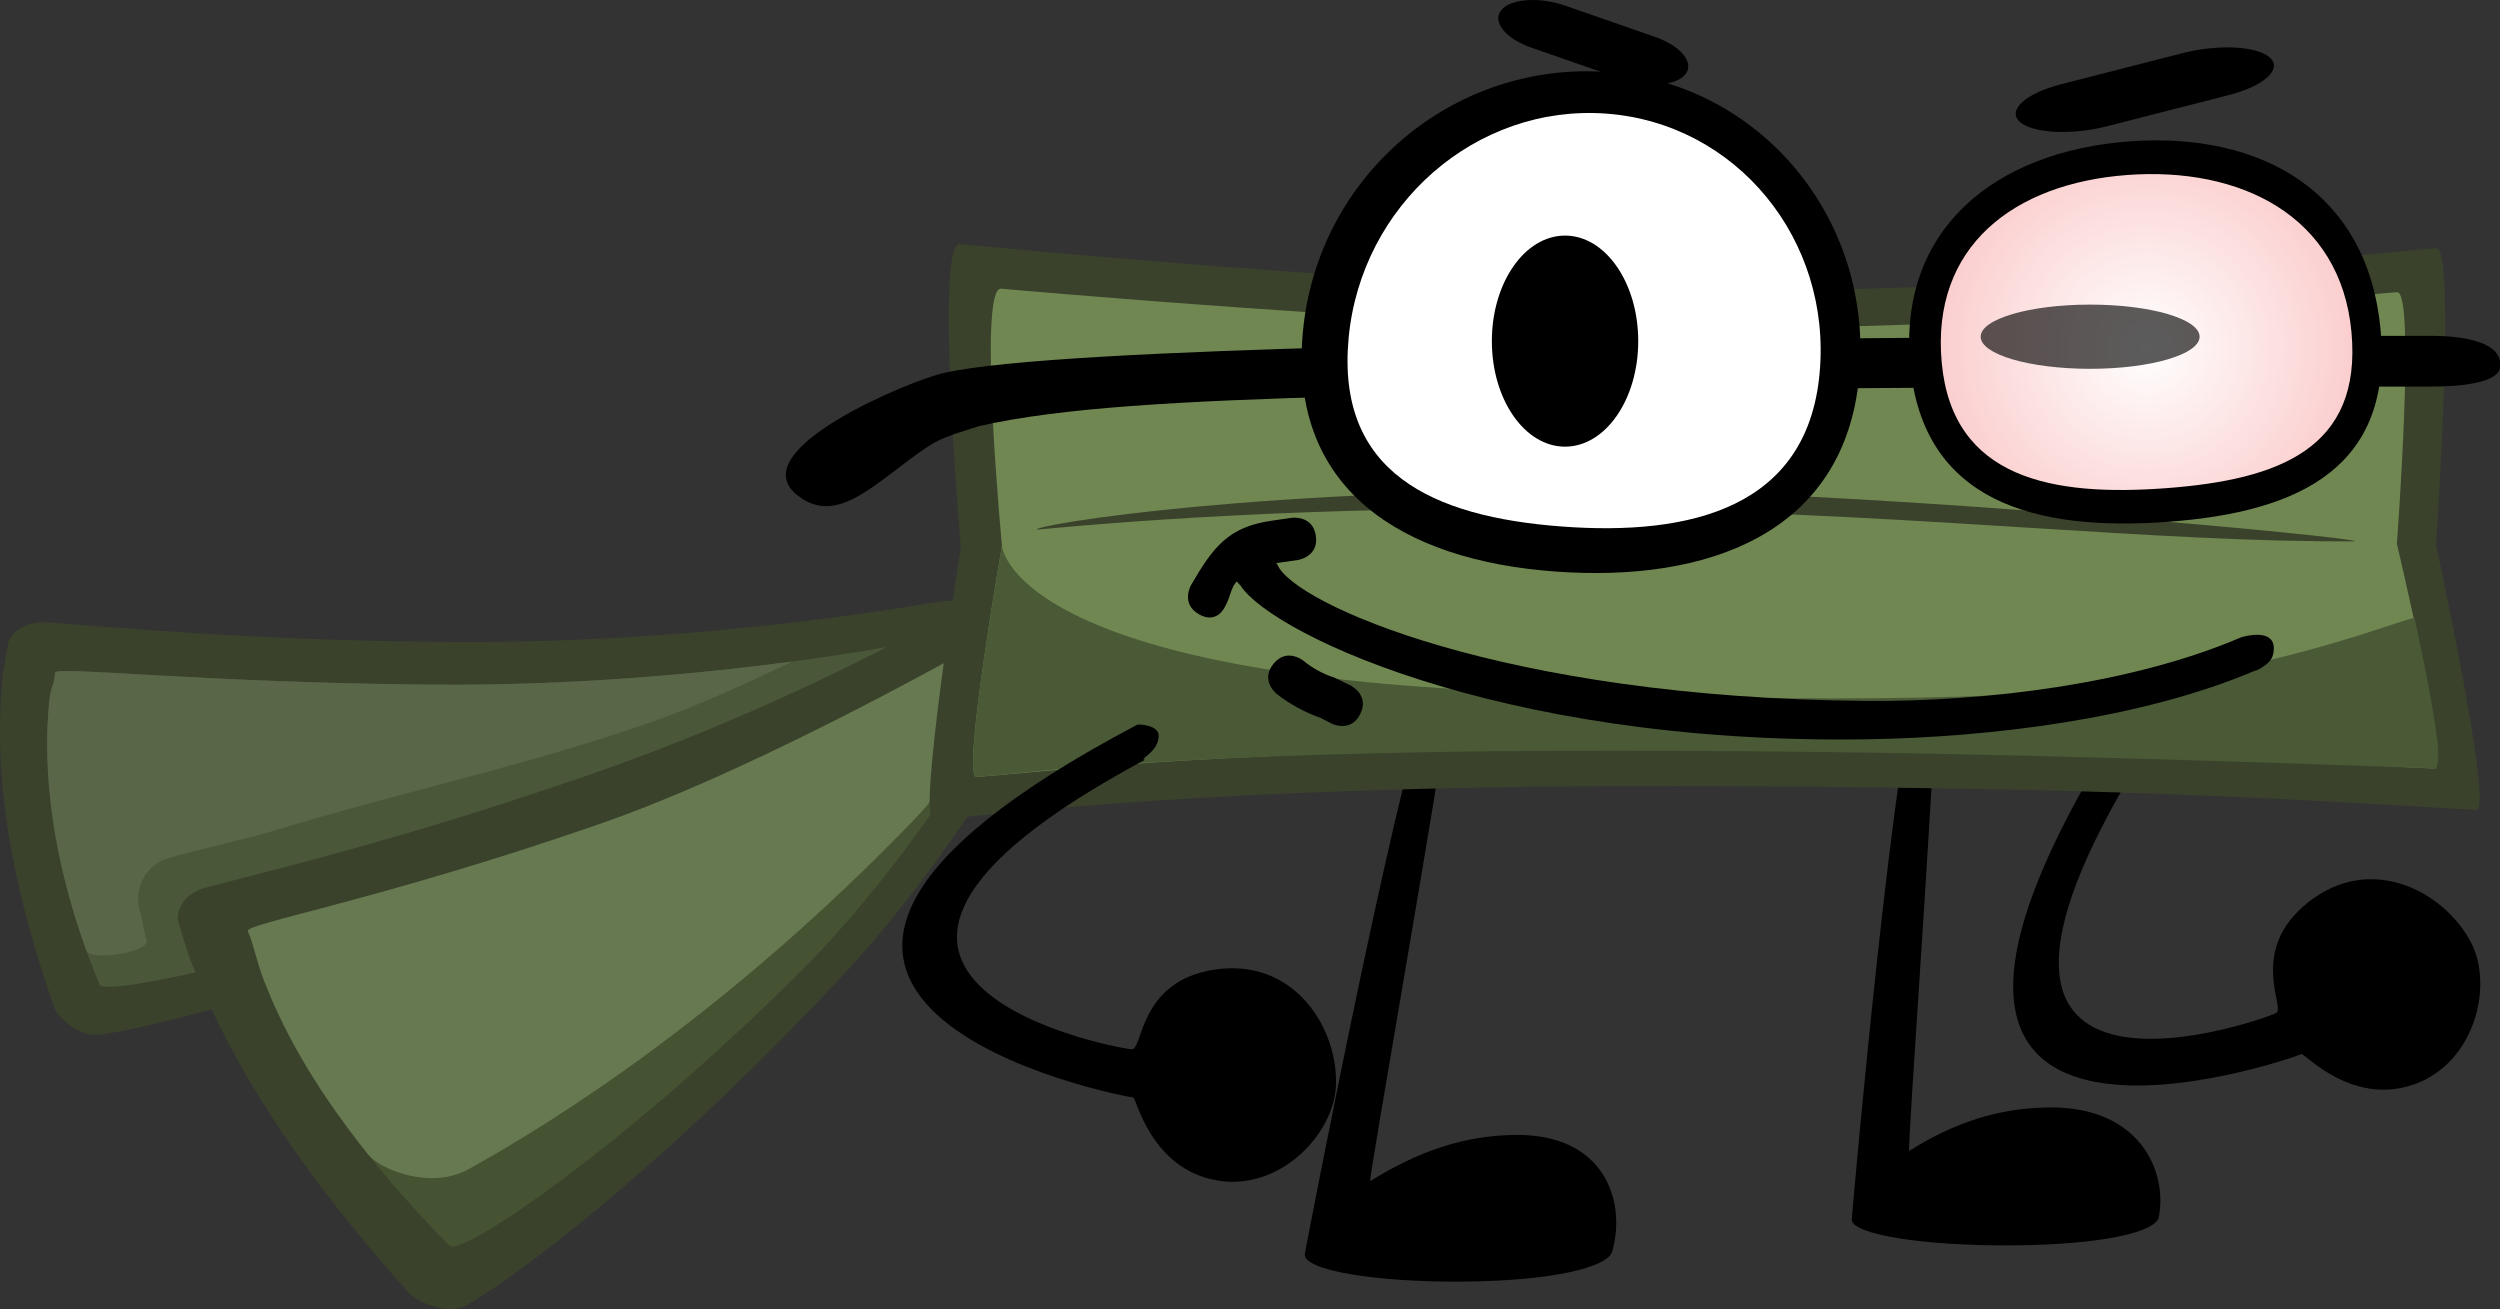
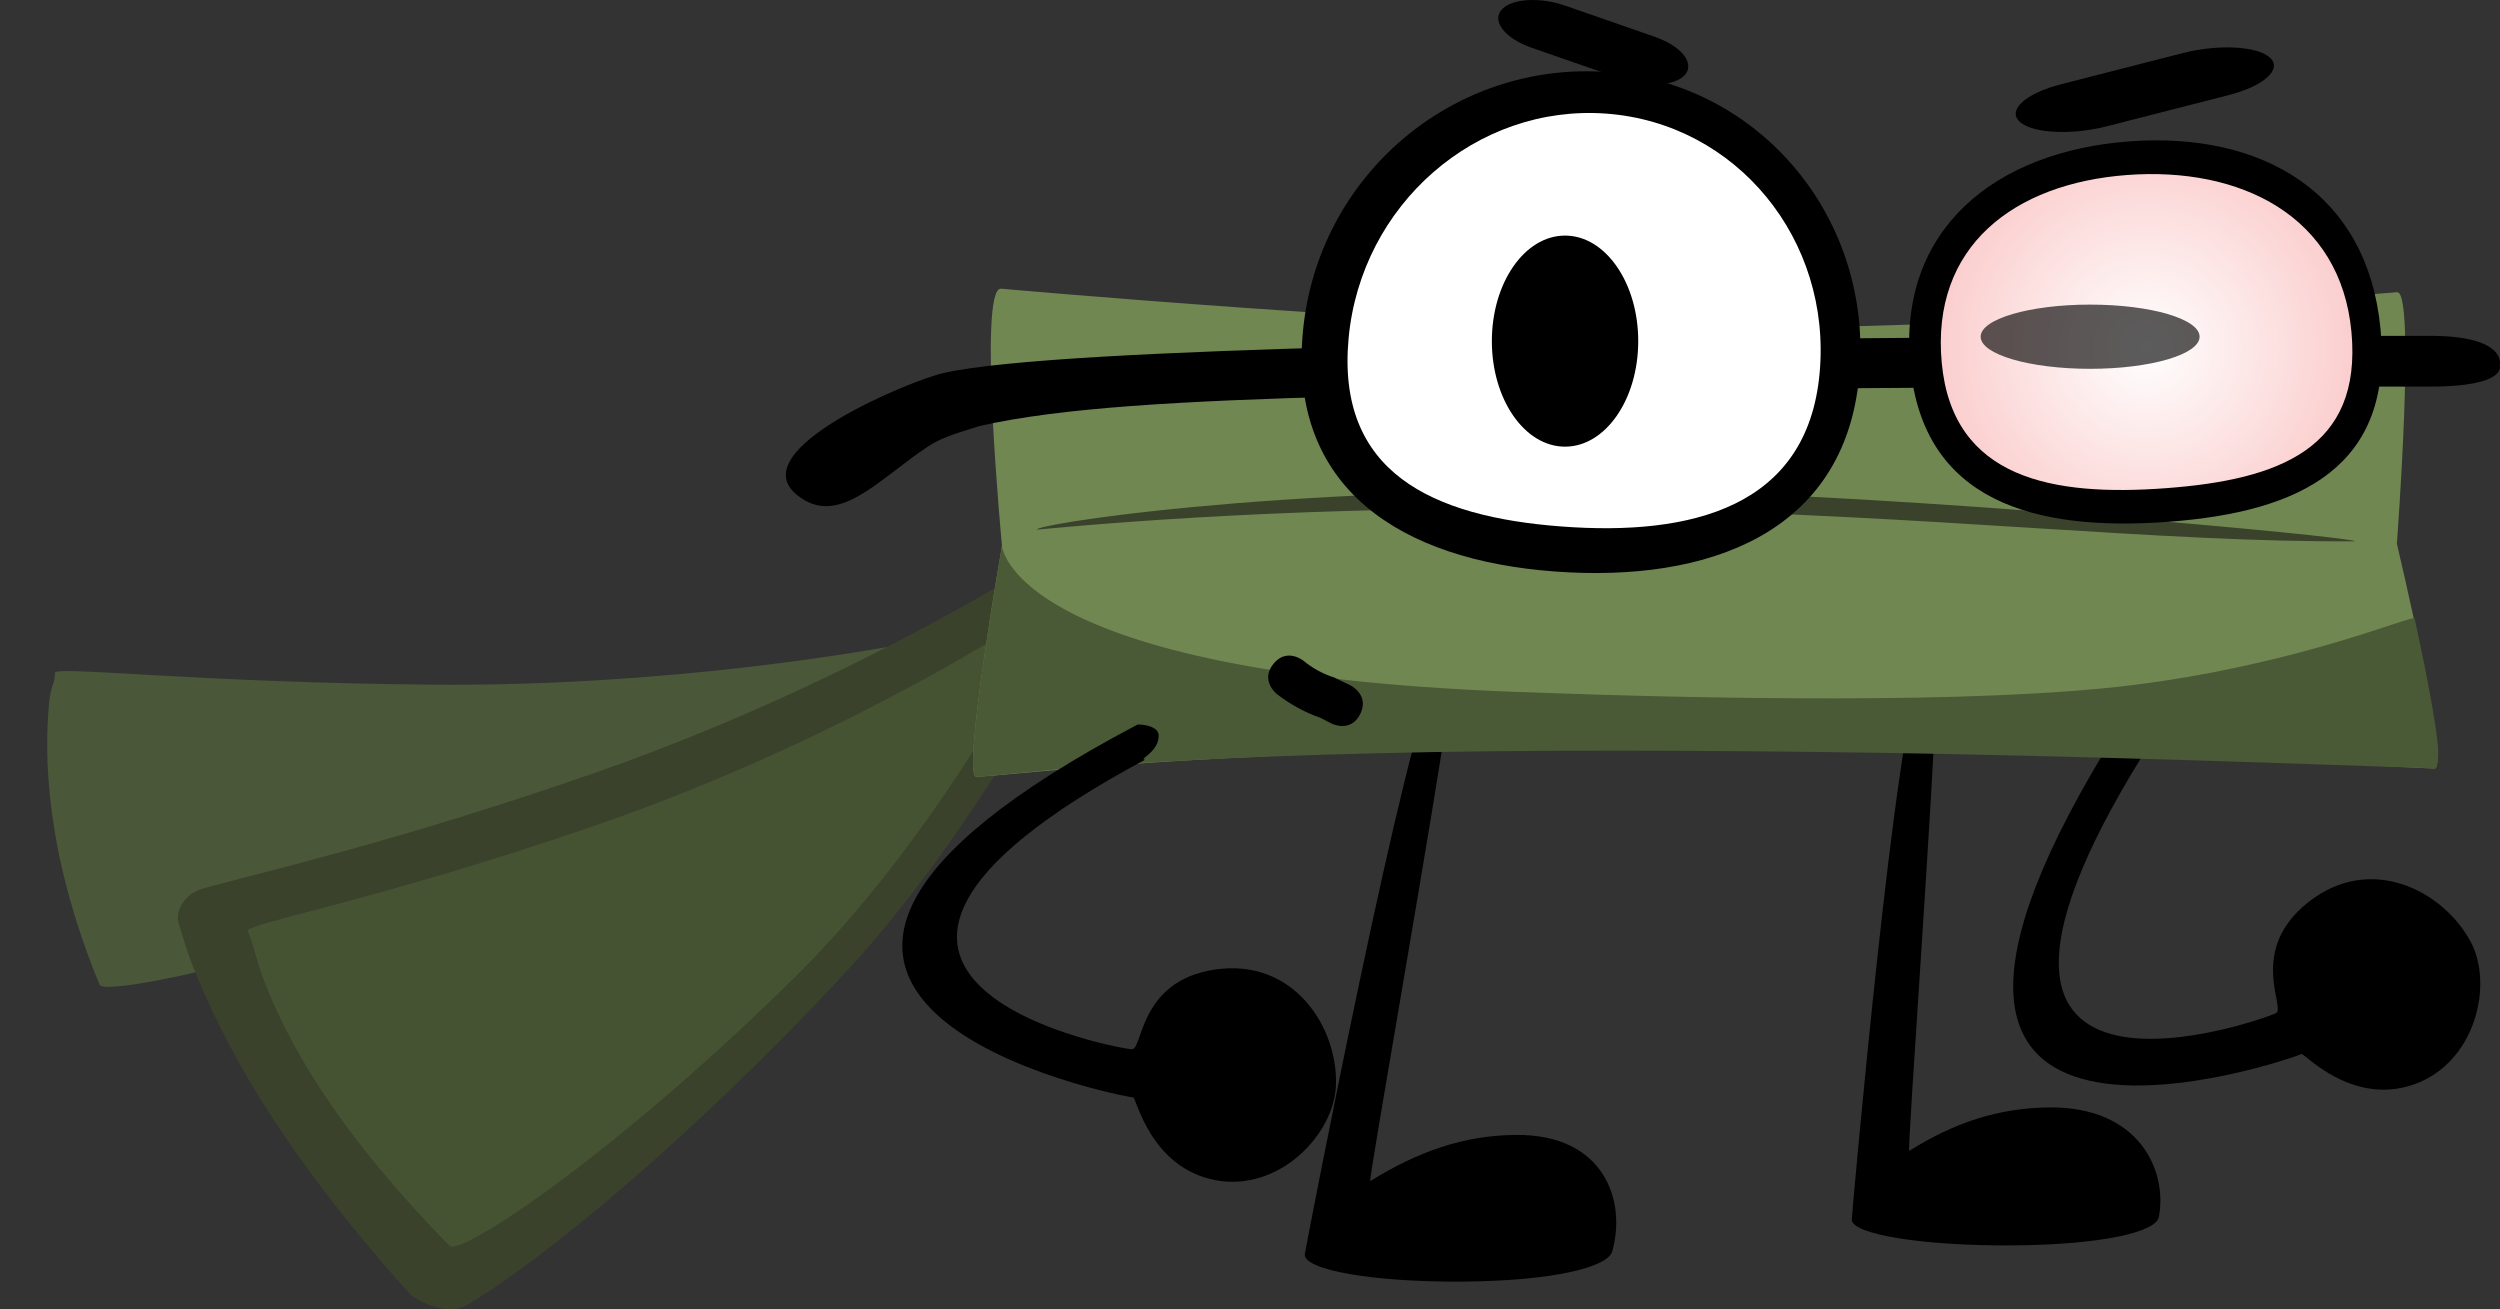
<svg xmlns="http://www.w3.org/2000/svg" version="1.1" width="146.611" height="76.772" viewBox="0,0,146.611,76.772">
  <rect x="0" y="0" width="146.611" height="76.772" fill="#333333" stroke="none" />
  <defs>
    <radialGradient cx="292.756" cy="167.033" r="12.391" gradientUnits="userSpaceOnUse" id="color-1">
      <stop offset="0" stop-color="#ffffff" />
      <stop offset="1" stop-color="#fbcdcd" />
    </radialGradient>
  </defs>
  <g transform="translate(-166.87,-146.662)">
    <g data-paper-data="{&quot;isPaintingLayer&quot;:true}" fill-rule="nonzero" stroke="none" stroke-linejoin="miter" stroke-miterlimit="10" stroke-dasharray="" stroke-dashoffset="0" style="mix-blend-mode: normal">
      <g stroke-width="0" stroke-linecap="round">
-         <path d="M223.646,185.221c-5.366,3.894 -13.805,9.333 -22.228,12.859c-12.982,5.434 -24.039,8.552 -28.585,9.252c-1.348,0.208 -2.589,-1.05 -2.766,-1.551c-3.298,-9.345 -3.399,-15.288 -3.077,-19.09c0.078,-0.916 0.25,-1.69 0.372,-2.366c0.073,-0.403 0.864,-1.259 2.274,-1.163c3.617,0.246 11.723,1.062 23.606,1.15c11.044,0.081 21.247,-1.123 28.381,-2.309c3.274,-0.544 5.912,0.396 2.022,3.219z" fill="#3a422b" />
        <path d="M222.199,183.982c1.026,-0.216 -11.086,8.697 -23.162,13.29c-13.989,5.321 -26.026,7.87 -26.327,7.139c-3.202,-7.771 -3.244,-13.448 -2.964,-16.488c0.102,-1.108 0.334,-1.107 0.348,-1.805c0.008,-0.418 8.41,0.578 22.139,0.695c13.395,0.114 25.3,-1.851 29.965,-2.832z" fill="#4a5738" />
-         <path d="M174.977,199.505c0.015,0.291 0.08,0.568 0.185,0.823c0.014,0.26 0.122,0.803 0.304,1.494c0.177,0.673 -3.296,1.234 -3.532,0.582c-2.432,-6.745 -2.444,-11.709 -2.188,-14.481c0.102,-1.108 0.334,-1.107 0.348,-1.805c0.008,-0.418 8.41,0.578 22.139,0.695c7.969,0.068 15.41,-0.6 21.113,-1.359c-2.705,1.289 -5.423,2.544 -8.168,3.513c-7.237,2.554 -14.641,4.096 -21.95,6.323c-1.889,0.575 -6.492,1.6 -6.849,1.834c-0.876,0.426 -1.458,1.347 -1.403,2.381z" fill="#596648" />
      </g>
      <g stroke-width="0" stroke-linecap="round">
        <g data-paper-data="{&quot;index&quot;:null}">
          <path d="M230.563,182.82c-3.037,5.91 -8.164,14.482 -14.256,21.028c-9.389,10.088 -18.161,17.085 -22.065,19.348c-1.158,0.671 -2.965,-0.242 -3.388,-0.712c-7.88,-8.765 -11.019,-15.008 -12.664,-19.132c-0.396,-0.993 -0.631,-1.868 -0.863,-2.624c-0.138,-0.45 0.166,-1.619 1.537,-1.99c3.517,-0.952 11.537,-2.805 22.725,-6.693c10.398,-3.614 19.348,-8.304 25.431,-11.946c2.791,-1.672 5.746,-1.563 3.544,2.722z" fill="#3a422b" />
          <path d="M228.571,181.996c0.851,-0.571 -5.94,12.899 -14.911,21.796c-10.392,10.306 -19.775,16.596 -20.432,15.924c-6.984,-7.135 -9.569,-12.212 -10.863,-15.516c-0.472,-1.204 -0.615,-2.187 -0.96,-2.928c-0.206,-0.444 7.584,-1.772 20.518,-6.247c12.619,-4.367 22.775,-10.43 26.648,-13.029z" fill="#465333" />
        </g>
-         <path d="M182.365,204.2c-0.472,-1.204 -0.615,-2.187 -0.96,-2.928c-0.206,-0.444 7.584,-1.772 20.518,-6.247c10.08,-3.488 23.165,-11.107 23.109,-11.017c-0.027,0.043 0.225,5.768 -4.536,10.706c-10.88,11.284 -20.99,17.666 -26.158,20.519c-2.227,1.229 -5.183,0.002 -5.867,-0.852c-3.529,-4.412 -5.162,-7.768 -6.106,-10.18z" fill="#677950" />
      </g>
      <path d="M301.837,208.477c-0.31,0.183 -29.208,10.346 -10.744,-19.053c-0.016,-0.001 1.003,-0.587 1.365,-0.098c0.558,0.838 -0.34,1.888 0.047,1.663c-14.566,23.572 7.999,15.142 7.857,15.073c0.532,-0.343 -1.652,-3.678 1.85,-6.471c3.682,-2.937 7.977,-0.667 9.557,2.315c1.347,2.543 0.248,7.086 -3.321,8.347c-3.677,1.298 -6.463,-1.863 -6.611,-1.776z" data-paper-data="{&quot;index&quot;:null}" fill="#000000" stroke-width="0" stroke-linecap="butt" />
      <path d="M243.391,220.202c0.048,-0.36 6.098,-31.759 7.759,-33.874c0.017,-0.022 1.026,-0.67 0.863,0.506c-0.93,6.709 -4.929,29.183 -4.786,29.094c2.798,-1.739 5.493,-2.686 8.54,-2.71c5.248,-0.042 6.484,3.942 5.648,6.84c-0.267,0.926 -3.499,1.721 -8.747,1.763c-5.248,0.042 -9.402,-0.683 -9.278,-1.619z" fill="#000000" stroke-width="0" stroke-linecap="butt" />
      <path d="M275.466,218.175c0.008,-0.339 2.63,-29.87 4.06,-31.859c0.015,-0.021 0.953,-0.63 0.918,0.476c-0.197,6.31 -1.742,27.447 -1.609,27.363c2.608,-1.636 5.2,-2.526 8.244,-2.549c5.244,-0.04 6.915,3.707 6.395,6.433c-0.166,0.871 -3.311,1.619 -8.554,1.658c-5.244,0.04 -9.477,-0.642 -9.455,-1.522z" fill="#000000" stroke-width="0" stroke-linecap="butt" />
      <g stroke-width="0">
-         <path d="M265.735,163.701c21.09,0.141 37.114,-1.919 44.005,-2.485c1.194,-0.098 -0.012,17.394 -0.012,17.394c0,0 3.386,15.578 2.375,15.548c-1.667,-0.048 -12.052,-0.856 -26.447,-1.169c-9.658,-0.21 -22.876,-0.324 -32.394,-0.135c-20.888,0.416 -29.636,1.829 -31.672,1.87c-0.925,0.019 1.627,-15.968 1.627,-15.968c0,0 -1.555,-17.911 -0.056,-17.782c0,0 26.793,2.621 42.573,2.726z" fill="#3a422b" stroke-linecap="round" />
        <path d="M265.069,165.904c19.563,0.12 35.983,-1.627 42.375,-2.107c1.107,-0.083 -0.011,14.749 -0.011,14.749c0,0 3.141,13.209 2.203,13.184c-1.546,-0.041 -12.736,-0.726 -26.089,-0.991c-8.959,-0.178 -21.219,-0.275 -30.048,-0.114c-19.376,0.353 -27.49,1.551 -29.378,1.586c-0.858,0.016 1.509,-13.541 1.509,-13.541c0,0 -1.442,-15.188 -0.052,-15.078c0,0 24.853,2.222 39.49,2.312z" fill="#708752" stroke-linecap="round" />
        <path d="M309.781,191.728c-1.546,-0.041 -15.429,-0.583 -28.782,-0.848c-8.959,-0.178 -21.219,-0.275 -30.048,-0.114c-19.376,0.353 -24.942,1.409 -26.831,1.444c-0.858,0.016 1.509,-13.541 1.509,-13.541c0,0 0.457,7.442 29.948,8.561c11.341,0.431 27.26,0.735 36.307,-0.385c9.89,-1.224 16.531,-4.178 16.589,-3.91c0,0 1.079,4.799 1.349,7.306c0.096,0.889 -0.019,1.49 -0.168,1.486z" fill="#4a5936" stroke-linecap="round" />
        <path d="M304.965,178.407c-11.508,0.073 -24.773,-1.535 -42.025,-1.857c-17.154,-0.321 -29.017,0.59 -35.252,1.17c-0.42,-0.227 13.067,-2.552 35.425,-2.279c14.714,0.179 42.233,2.739 41.852,2.967z" data-paper-data="{&quot;index&quot;:null}" fill="#3a422b" stroke-linecap="butt" />
      </g>
      <path d="M213.585,175.667c-3.205,-2.645 6.788,-6.735 8.64,-7.134c3.553,-0.802 13.461,-1.242 24.006,-1.532c23.33,-0.643 54.435,-0.644 63.132,-0.644c4.595,0 4.103,1.732 4.103,1.732c0,0 0.492,1.246 -4.103,1.246c-8.76,0 -39.877,-0.076 -63.267,0.564c-9.972,0.273 -17.074,0.669 -21.814,1.754c-0.996,0.337 -2.076,0.589 -2.97,1.18c-2.974,1.965 -5.309,4.831 -7.727,2.835z" fill="#000000" stroke-width="0" stroke-linecap="butt" />
      <g stroke-width="0" stroke-linecap="butt">
        <path d="M261.138,150.888c9.009,0.667 15.618,8.66 14.762,17.852c-0.856,9.192 -8.853,12.103 -17.861,11.436c-9.009,-0.667 -15.618,-4.86 -14.762,-14.052c0.856,-9.192 8.853,-15.903 17.861,-15.236z" fill="#000000" />
        <path d="M245.958,166.501c0.725,-7.846 7.496,-13.745 15.123,-13.175c7.627,0.569 13.223,7.391 12.498,15.237c-0.725,7.846 -7.496,9.545 -15.123,8.975c-7.627,-0.569 -13.223,-3.191 -12.498,-11.037z" fill="#ffffff" />
        <path d="M306.476,165.982c0.745,7.996 -4.605,10.699 -12.441,11.28c-7.837,0.58 -14.393,-1.181 -15.138,-9.178c-0.745,-7.996 5.005,-12.549 12.841,-13.13c7.837,-0.58 13.993,3.031 14.738,11.028z" fill="#000000" />
        <path d="M304.77,166.136c0.63,6.825 -4.237,8.66 -10.873,9.155c-6.635,0.495 -12.525,-0.536 -13.156,-7.361c-0.63,-6.825 4.237,-10.51 10.873,-11.005c6.635,-0.495 12.525,2.386 13.156,9.211z" fill="url(#color-1)" />
      </g>
      <path d="M256.695,149.463c-1.533,-0.533 -2.334,-1.518 -1.79,-2.199v0c0.544,-0.681 2.228,-0.802 3.761,-0.269l5.252,1.827c1.533,0.533 2.334,1.518 1.79,2.199v0c-0.544,0.681 -2.228,0.802 -3.761,0.269z" fill="#000000" stroke-width="0" stroke-linecap="butt" />
      <path d="M290.423,154.069c-2.083,0.533 -4.371,0.413 -5.11,-0.269v0c-0.74,-0.681 0.349,-1.666 2.432,-2.199l7.136,-1.827c2.083,-0.533 4.371,-0.413 5.11,0.269v0c0.74,0.681 -0.349,1.666 -2.432,2.199z" data-paper-data="{&quot;index&quot;:null}" fill="#000000" stroke-width="0" stroke-linecap="butt" />
      <path d="M258.651,160.478c2.371,0 4.292,2.771 4.292,6.189c0,3.418 -1.922,6.189 -4.292,6.189c-2.371,0 -4.292,-2.771 -4.292,-6.189c0,-3.418 1.922,-6.189 4.292,-6.189z" fill="#000000" stroke-width="0" stroke-linecap="butt" />
      <path d="M295.864,166.408c0,1.04 -2.874,1.883 -6.42,1.883c-3.546,0 -6.42,-0.843 -6.42,-1.883c0,-1.04 2.874,-1.883 6.42,-1.883c3.546,0 6.42,0.843 6.42,1.883z" fill-opacity="0.64" fill="#000000" stroke-width="0" stroke-linecap="butt" />
      <path d="M233.328,211.022c-0.36,0.002 -30.458,-5.695 0.259,-21.872c-0.014,-0.009 1.162,-0.005 1.23,0.6c0.062,1.005 -1.241,1.463 -0.793,1.463c-24.422,13.09 -0.672,17.111 -0.761,16.981c0.632,-0.03 0.414,-4.01 4.845,-4.671c4.659,-0.695 7.236,3.423 7.108,6.795c-0.109,2.876 -3.339,6.256 -7.058,5.556c-3.833,-0.721 -4.657,-4.853 -4.83,-4.852z" data-paper-data="{&quot;index&quot;:null}" fill="#000000" stroke-width="0" stroke-linecap="butt" />
-       <path d="M244.037,178.09c0.177,1.237 -1.061,1.414 -1.061,1.414l-1.188,0.17c-0.026,0.003 -0.052,0.005 -0.077,0.008l0.071,0.092c0.937,2.27 13.218,7.826 34.518,7.992c7.026,0.055 15.612,-0.988 22.008,-3.732c0,0 1.909,-0.601 1.909,0.649c0,0.535 -0.229,0.78 -0.49,0.977c-0.241,0.181 -0.51,0.334 -0.654,0.35c-6.641,2.816 -15.487,3.896 -22.772,4.007c-21.932,0.333 -35.636,-6.578 -36.816,-9.258l0.098,0.225c0,0 -0.086,-0.086 -0.177,-0.231c-0.369,0.386 -0.355,0.874 -0.687,1.467c0,0 -0.454,1.085 -1.539,0.465c-1.085,-0.62 -0.465,-1.705 -0.465,-1.705c1.301,-2.238 2.183,-3.424 4.764,-3.787l1.145,-0.164c0,0 1.237,-0.177 1.414,1.061z" fill="#000000" stroke-width="0.5" stroke-linecap="butt" />
      <path d="M246.638,188.539c-0.559,1.118 -1.677,0.559 -1.677,0.559l-0.636,-0.332c-0.927,-0.323 -1.811,-0.807 -2.586,-1.41c0,0 -0.976,-0.781 -0.195,-1.757c0.781,-0.976 1.757,-0.195 1.757,-0.195c0.53,0.44 1.157,0.785 1.814,0.99l0.964,0.468c0,0 1.118,0.559 0.559,1.677z" fill="#000000" stroke-width="0.5" stroke-linecap="butt" />
    </g>
  </g>
</svg>